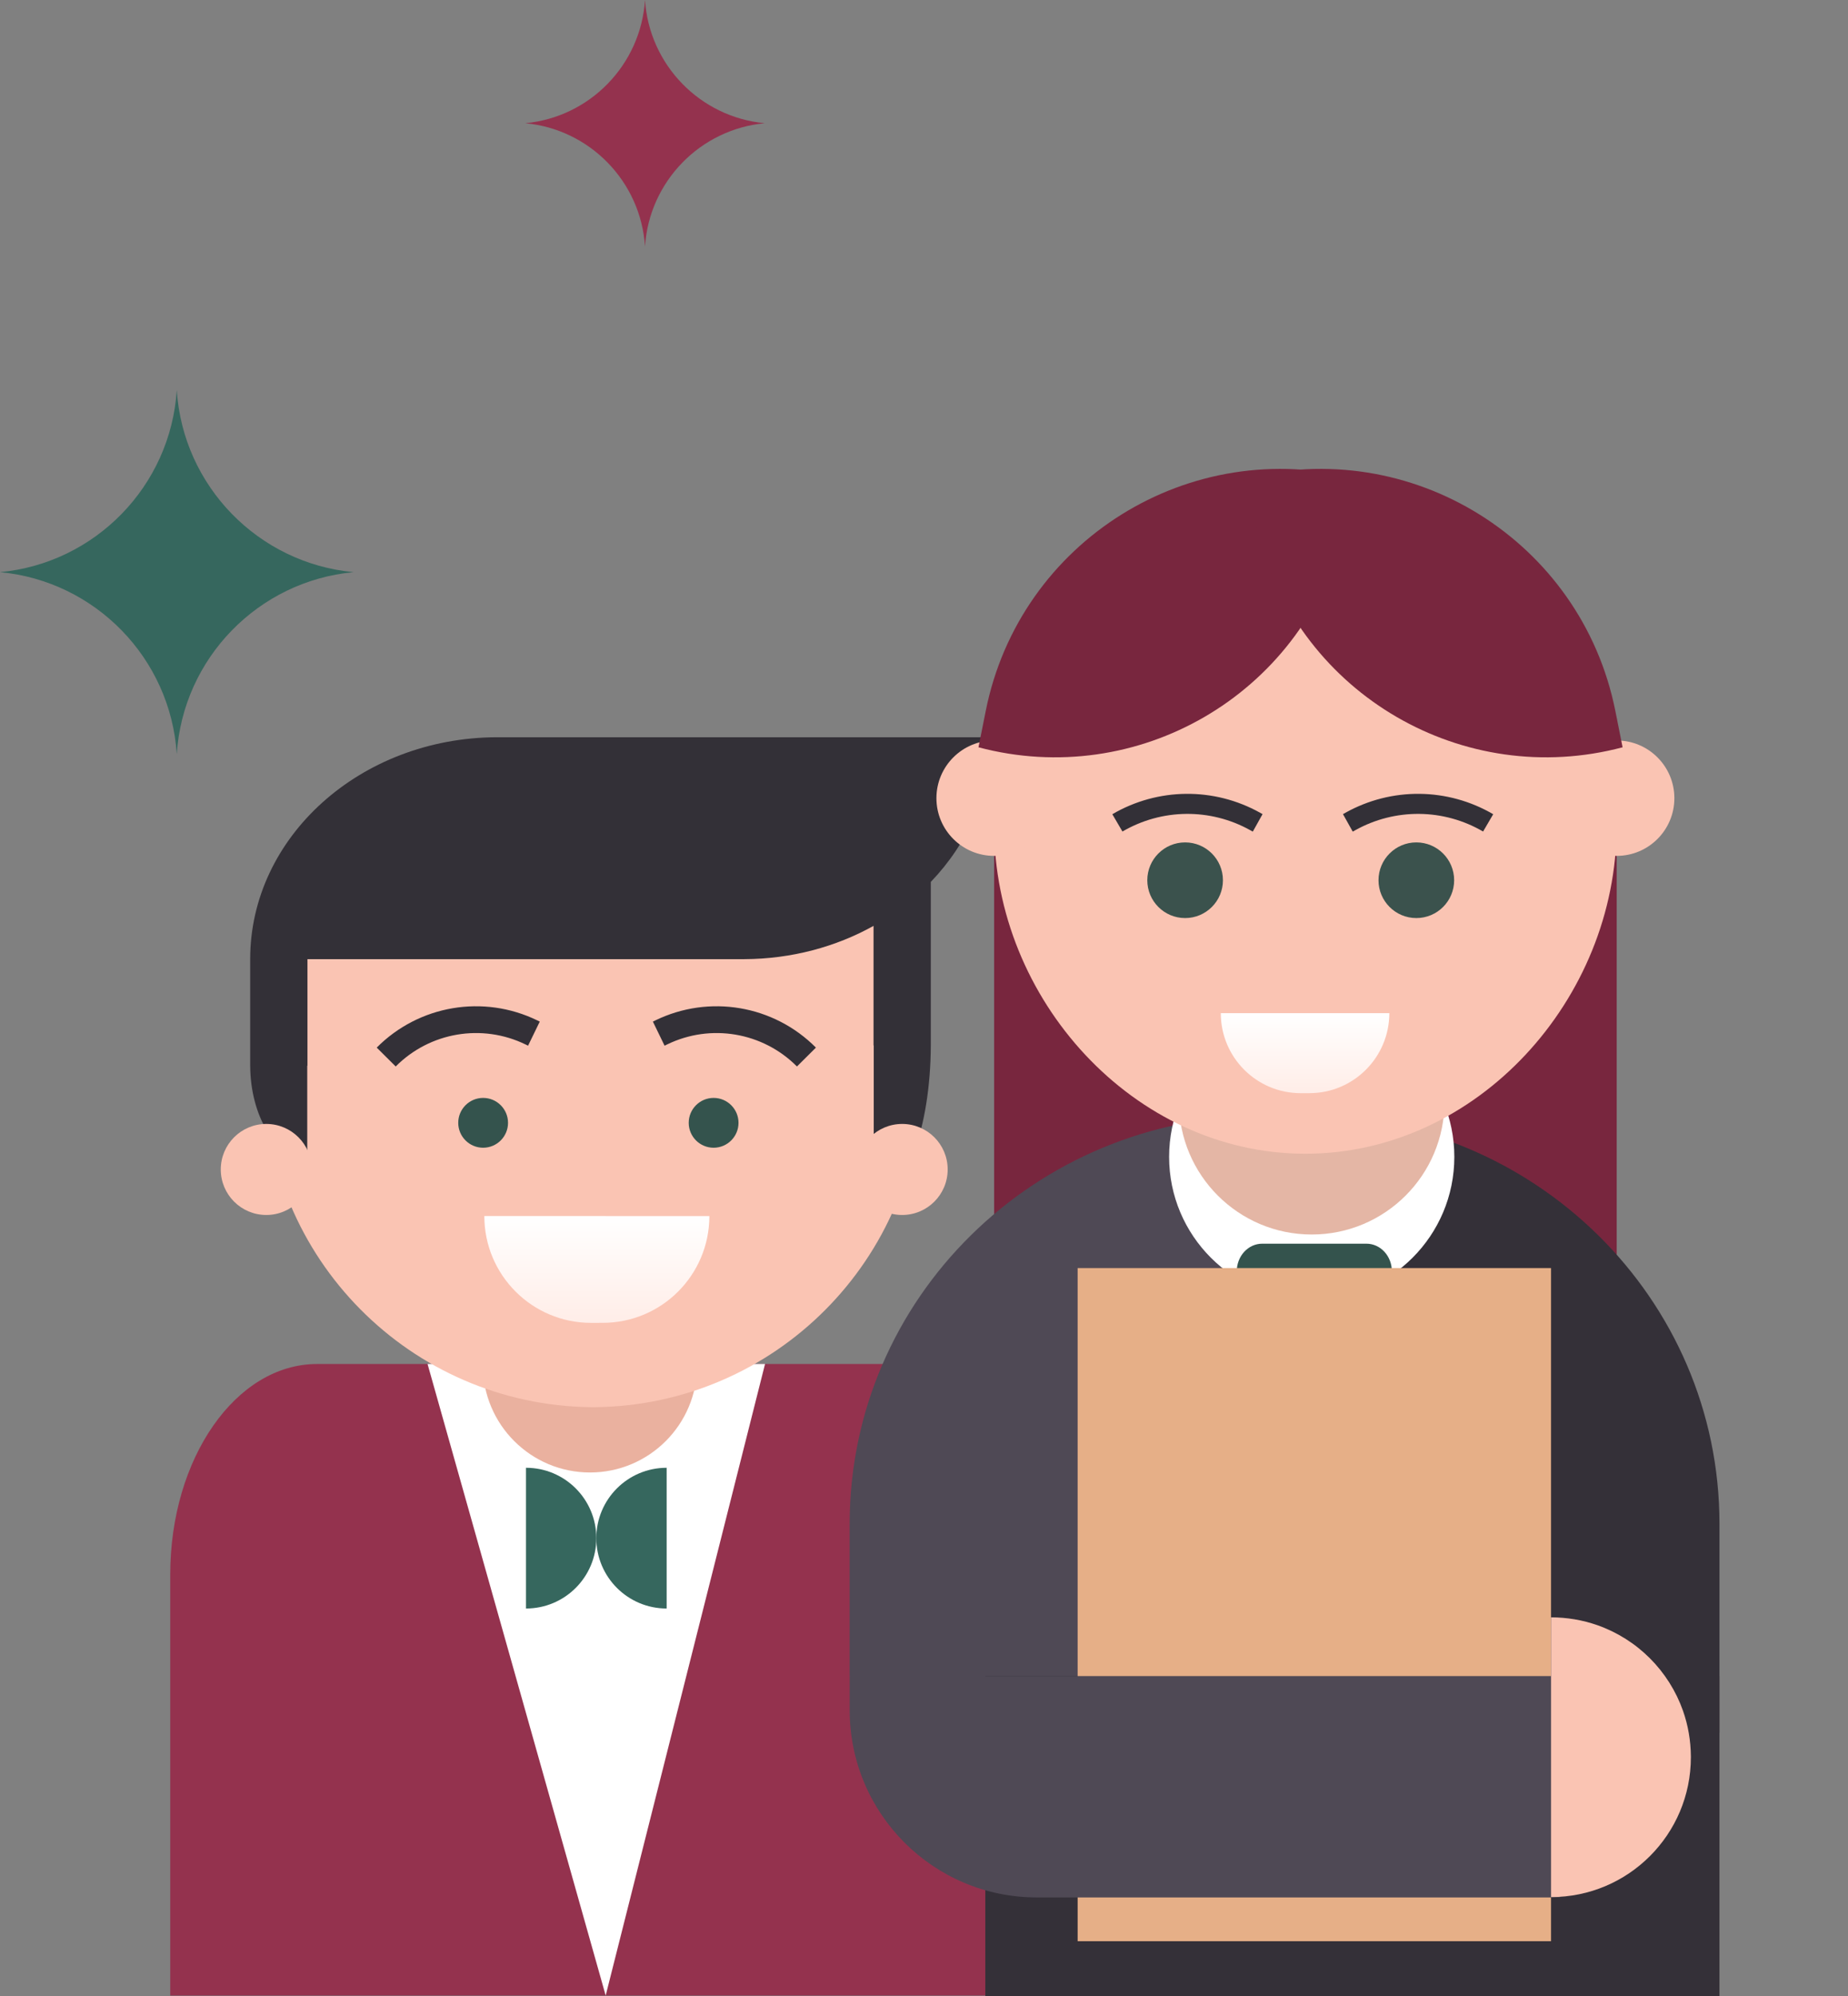
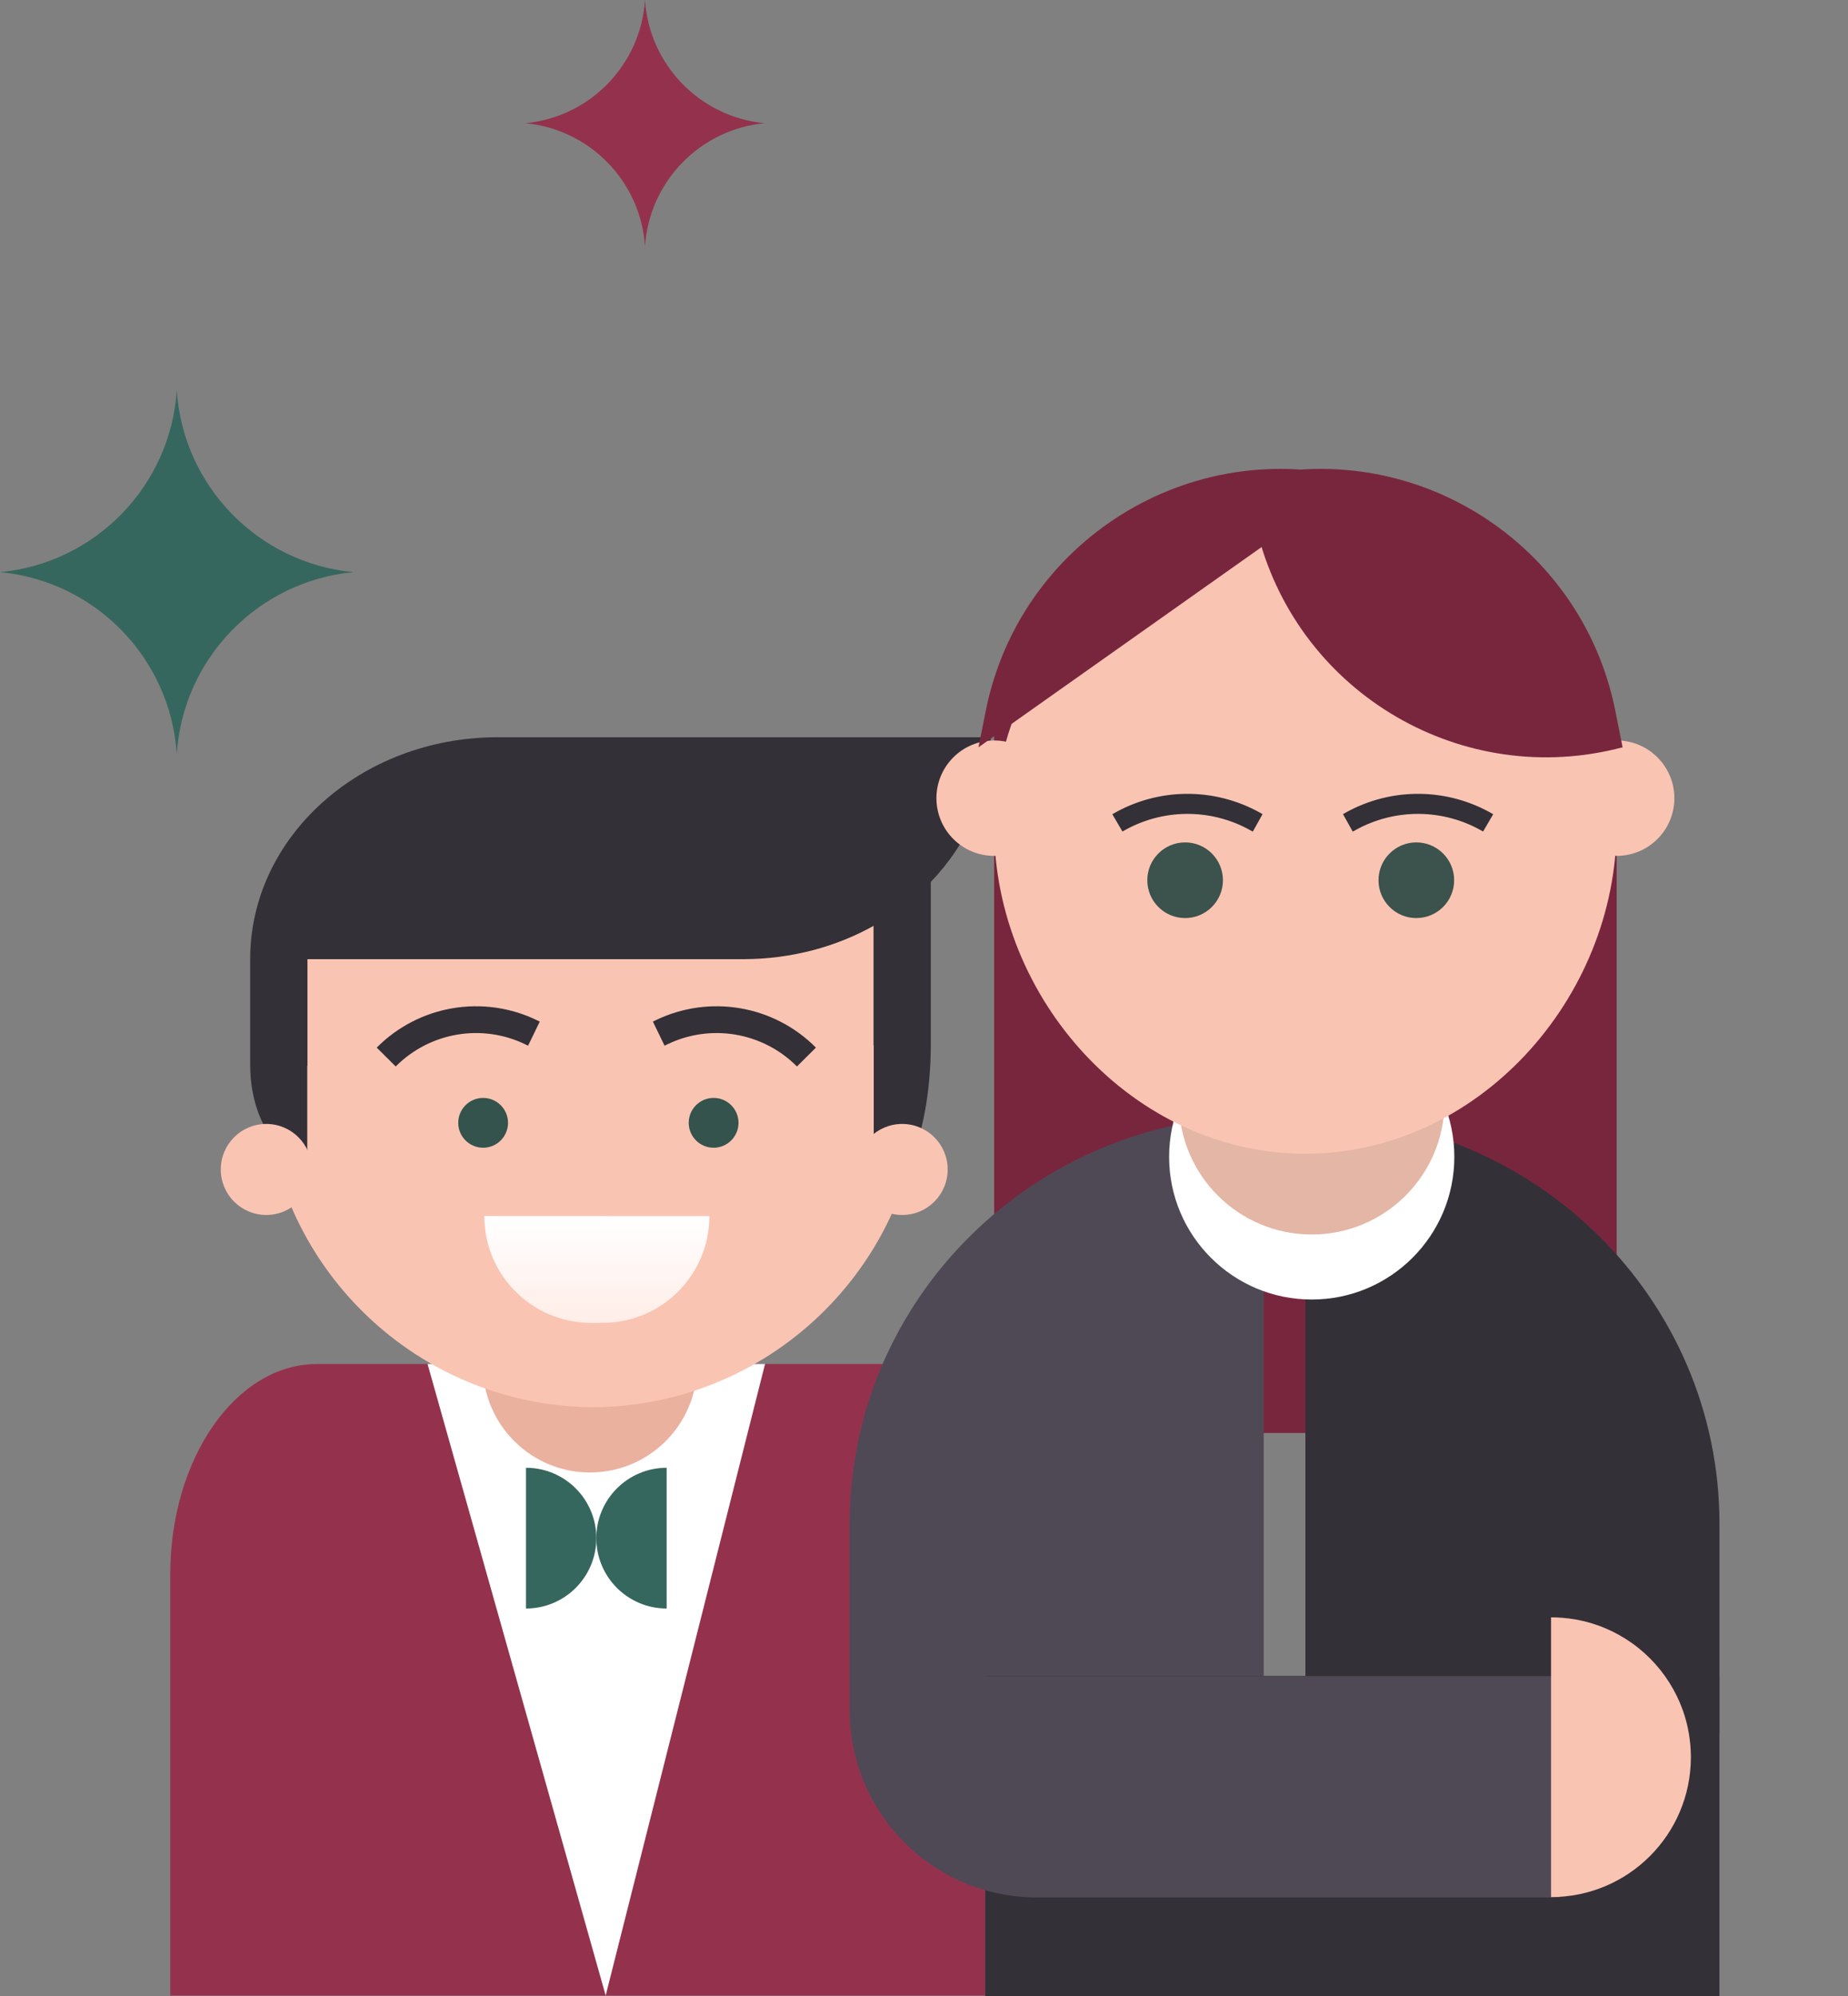
<svg xmlns="http://www.w3.org/2000/svg" width="866" height="935" viewBox="0 0 866 935" fill="none">
  <rect x="0" y="0" width="866" height="935" fill="#808080" stroke="none" />
  <path d="M82.833 353.204C79.905 308.262 44.593 272.159 0 267.994C44.593 263.829 79.905 227.724 82.833 182.782C85.761 227.724 121.071 263.829 165.666 267.994C121.071 272.159 85.761 308.262 82.833 353.204Z" fill="#36675E" />
  <path d="M302.257 115.43C300.273 84.989 276.358 60.536 246.153 57.713C276.358 54.894 300.273 30.438 302.257 0C304.24 30.438 328.156 54.894 358.36 57.713C328.156 60.536 304.24 84.993 302.257 115.43Z" fill="#94324E" />
  <path d="M79.778 737.511C79.778 683.056 110.575 638.908 148.561 638.908H419.108C457.094 638.908 487.891 683.056 487.891 737.511V934.716H79.778V737.511Z" fill="#94324E" />
  <path fill-rule="evenodd" clip-rule="evenodd" d="M358.509 638.903H200.355L283.83 934.715L358.509 638.903Z" fill="white" />
  <path d="M326.688 639.505C326.688 667.235 304.208 689.717 276.476 689.717C248.747 689.717 226.267 667.235 226.267 639.505C226.267 611.776 248.747 589.296 276.476 589.296C304.208 589.296 326.688 611.776 326.688 639.505Z" fill="#EAB19F" />
  <path d="M124.061 503.389C124.619 418.978 192.738 350.596 277.049 349.639V349.631H278.844V349.639C363.474 350.6 431.792 419.517 431.792 504.382V505.379C431.274 589.79 363.155 658.172 278.844 659.129V659.137H277.049V659.129C192.379 658.168 124.061 589.252 124.061 504.382V503.389Z" fill="#FAC4B3" />
  <path d="M409.353 433.687C391.741 443.49 370.978 449.185 348.74 449.273H232.73H117.239C117.239 392.018 168.895 345.579 232.73 345.328H233.245H348.221H464.231C464.231 371.215 453.666 394.893 436.19 413.092V489.67H436.186C436.058 528.611 424.137 560.632 409.449 560.632V489.67H409.353V433.687ZM143.98 499.205V542.422C129.292 542.422 117.371 522.919 117.243 499.205H117.239V449.273H144.076V499.205H143.98Z" fill="#333037" />
  <path d="M146.102 547.78C146.102 559.555 136.556 569.101 124.781 569.101C113.005 569.101 103.457 559.555 103.457 547.78C103.457 536.004 113.005 526.456 124.781 526.456C136.556 526.456 146.102 536.004 146.102 547.78Z" fill="#FAC4B3" />
  <path d="M444.094 547.78C444.094 559.555 434.549 569.101 422.77 569.101C410.997 569.101 401.449 559.555 401.449 547.78C401.449 536.004 410.997 526.456 422.77 526.456C434.549 526.456 444.094 536.004 444.094 547.78Z" fill="#FAC4B3" />
  <path d="M238.067 525.935C238.067 532.378 232.844 537.602 226.401 537.602C219.958 537.602 214.734 532.378 214.734 525.935C214.734 519.492 219.958 514.268 226.401 514.268C232.844 514.268 238.067 519.492 238.067 525.935Z" fill="#34534D" />
  <path d="M346.075 525.935C346.075 532.378 340.851 537.602 334.408 537.602C327.965 537.602 322.742 532.378 322.742 525.935C322.742 519.492 327.965 514.268 334.408 514.268C340.851 514.268 346.075 519.492 346.075 525.935Z" fill="#34534D" />
  <path d="M226.964 569.592C226.945 597.206 249.356 619.659 277.006 619.638L282.414 619.625C310.028 619.644 332.405 597.237 332.424 569.623L226.964 569.592Z" fill="url(#paint0_linear_1_3875)" />
  <path d="M249.008 483.583L246.268 489.224L249.008 483.583ZM246.268 489.224L247.459 489.804L252.943 478.519L251.752 477.942L246.268 489.224ZM185.432 499.542C201.423 483.456 225.868 479.309 246.268 489.224L251.752 477.942C226.529 465.682 196.307 470.811 176.536 490.702L185.432 499.542Z" fill="#333037" />
  <path d="M309.883 483.583L312.623 489.224L309.883 483.583ZM312.623 489.224L311.429 489.804L305.948 478.519L307.139 477.942L312.623 489.224ZM373.459 499.542C357.468 483.456 333.023 479.309 312.623 489.224L307.139 477.942C332.362 465.682 362.584 470.811 382.352 490.702L373.459 499.542Z" fill="#333037" />
  <path fill-rule="evenodd" clip-rule="evenodd" d="M246.481 753.436C264.69 753.436 279.443 738.683 279.443 720.475C279.443 702.266 264.69 687.513 246.481 687.513V720.475V753.436Z" fill="#36675E" />
  <path fill-rule="evenodd" clip-rule="evenodd" d="M312.402 753.436C294.194 753.436 279.441 738.683 279.441 720.475C279.441 702.266 294.194 687.513 312.402 687.513V720.475V753.436Z" fill="#36675E" />
  <path d="M757.606 336.369H465.861V671.212H757.606V336.369Z" fill="#78263E" />
  <path d="M398.162 713.759C398.163 608.197 485.032 522.623 592.193 522.622L592.193 811.602L423.867 794.896L398.161 785.059L398.162 713.759Z" fill="#4F4955" />
  <path d="M805.77 713.759C805.769 608.197 718.901 522.623 611.739 522.622L611.74 811.602L805.771 811.603L805.77 713.759Z" fill="#343038" stroke="black" stroke-width="0" stroke-miterlimit="2" stroke-linejoin="round" />
  <path d="M681.52 541.876C681.52 578.784 651.601 608.703 614.693 608.703C577.784 608.703 547.866 578.784 547.866 541.876C547.866 504.968 577.784 475.049 614.693 475.049C651.601 475.049 681.52 504.968 681.52 541.876Z" fill="white" />
  <path d="M676.914 516.028C676.914 550.393 649.058 578.249 614.694 578.249C580.329 578.249 552.473 550.393 552.473 516.028C552.473 481.664 580.329 453.808 614.694 453.808C649.058 453.808 676.914 481.664 676.914 516.028Z" fill="#E4B6A5" />
  <path d="M465.883 387.286C465.883 467.896 531.101 540.414 611.711 540.414C692.322 540.414 757.54 467.896 757.54 387.286C757.54 306.834 692.322 241.457 611.711 241.457C531.101 241.457 465.883 306.834 465.883 387.286Z" fill="#FAC4B3" />
-   <path d="M572.083 474.578C572.068 495.253 588.848 512.063 609.549 512.048L613.598 512.039C634.273 512.053 651.027 495.277 651.069 474.573L572.083 474.578Z" fill="url(#paint1_linear_1_3875)" />
  <path d="M573.084 412.304C573.084 422.09 565.15 430.024 555.364 430.024C545.576 430.024 537.642 422.09 537.642 412.304C537.642 402.518 545.576 394.582 555.364 394.582C565.15 394.582 573.084 402.518 573.084 412.304Z" fill="#3B524D" />
  <path d="M681.435 412.304C681.435 422.09 673.501 430.024 663.715 430.024C653.926 430.024 645.992 422.09 645.992 412.304C645.992 402.518 653.926 394.582 663.715 394.582C673.501 394.582 681.435 402.518 681.435 412.304Z" fill="#3B524D" />
  <path d="M585.917 388.891L587.076 389.537L591.655 381.338L590.495 380.692L585.917 388.891ZM525.995 389.492C544.452 378.692 567.246 378.464 585.917 388.891L590.495 380.692C568.92 368.642 542.581 368.905 521.252 381.385L525.995 389.492Z" fill="#333037" />
  <path d="M635.074 388.891L633.914 389.537L629.336 381.338L630.496 380.692L635.074 388.891ZM694.996 389.492C676.539 378.692 653.745 378.464 635.074 388.891L630.496 380.692C652.071 368.642 678.41 368.905 699.739 381.385L694.996 389.492Z" fill="#333037" />
  <path d="M784.634 373.873C784.634 388.8 772.535 400.899 757.605 400.899C742.682 400.899 730.579 388.8 730.579 373.873C730.579 358.947 742.682 346.844 757.605 346.844C772.535 346.844 784.634 358.947 784.634 373.873Z" fill="#FAC4B3" />
  <path d="M492.876 373.873C492.876 388.8 480.777 400.899 465.847 400.899C450.924 400.899 438.821 388.8 438.821 373.873C438.821 358.947 450.924 346.844 465.847 346.844C480.777 346.844 492.876 358.947 492.876 373.873Z" fill="#FAC4B3" />
-   <path d="M636.273 224.381C557.702 203.533 477.831 253.302 461.927 333.018L458.531 350.033C533.037 369.801 609.459 325.428 629.229 250.926L636.273 224.381Z" fill="#78263E" />
+   <path d="M636.273 224.381C557.702 203.533 477.831 253.302 461.927 333.018L458.531 350.033L636.273 224.381Z" fill="#78263E" />
  <path d="M582.632 224.381C661.202 203.533 741.073 253.302 756.977 333.018L760.373 350.033C685.867 369.801 609.445 325.428 589.675 250.926L582.632 224.381Z" fill="#78263E" />
  <path d="M805.762 785.057H754.96V934.988H805.762V785.057Z" fill="#343038" />
  <path d="M778.478 785.059H461.731V934.99H778.478V785.059Z" fill="#343038" />
-   <path fill-rule="evenodd" clip-rule="evenodd" d="M652.254 595.508C652.254 592.068 650.999 588.775 648.766 586.341C646.533 583.913 643.503 582.549 640.344 582.549C626.848 582.549 604.977 582.549 591.48 582.549C588.321 582.549 585.292 583.913 583.059 586.341C580.825 588.775 579.57 592.068 579.57 595.508C579.57 599.453 579.57 603.79 579.57 607.735C579.57 611.174 580.825 614.474 583.059 616.902C585.292 619.336 588.321 620.7 591.48 620.7C604.977 620.7 626.848 620.7 640.344 620.7C643.503 620.7 646.533 619.336 648.766 616.902C650.999 614.474 652.254 611.174 652.254 607.735C652.254 603.79 652.254 599.453 652.254 595.508Z" fill="#34534D" />
-   <path d="M726.837 593.968H504.994V909.267H726.837V593.968Z" fill="#E6AF87" />
  <path fill-rule="evenodd" clip-rule="evenodd" d="M731.032 785.071H398.179V801.087C398.179 849.507 437.432 888.762 485.863 888.762H731.032V785.071Z" fill="#4F4955" />
  <path d="M726.848 757.56C734.249 757.583 741.62 758.803 748.621 761.265C757.826 764.51 766.277 769.845 773.169 776.752C780.078 783.657 785.413 792.095 788.666 801.308C791.087 808.167 792.305 815.391 792.367 822.659V823.081C792.367 859.269 763.038 888.602 726.848 888.602V757.56Z" fill="#FAC4B3" />
  <defs>
    <linearGradient id="paint0_linear_1_3875" x1="279.019" y1="623.02" x2="279.019" y2="569.596" gradientUnits="userSpaceOnUse">
      <stop stop-color="#FFECE6" />
      <stop offset="1" stop-color="white" />
    </linearGradient>
    <linearGradient id="paint1_linear_1_3875" x1="611.056" y1="514.582" x2="611.056" y2="474.583" gradientUnits="userSpaceOnUse">
      <stop stop-color="#FFECE6" />
      <stop offset="1" stop-color="white" />
    </linearGradient>
  </defs>
</svg>